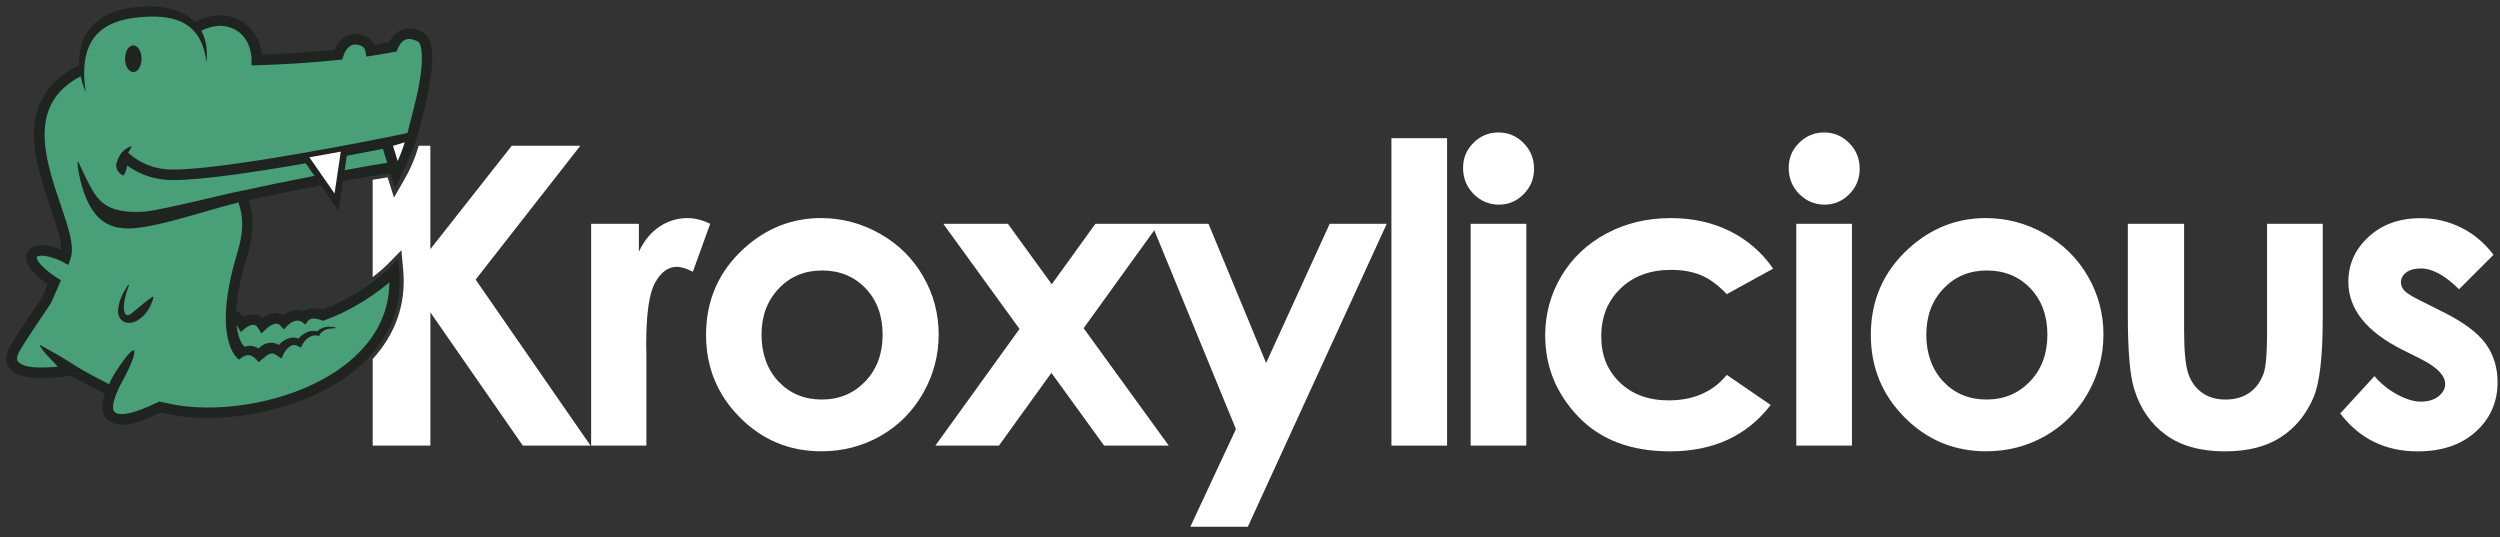
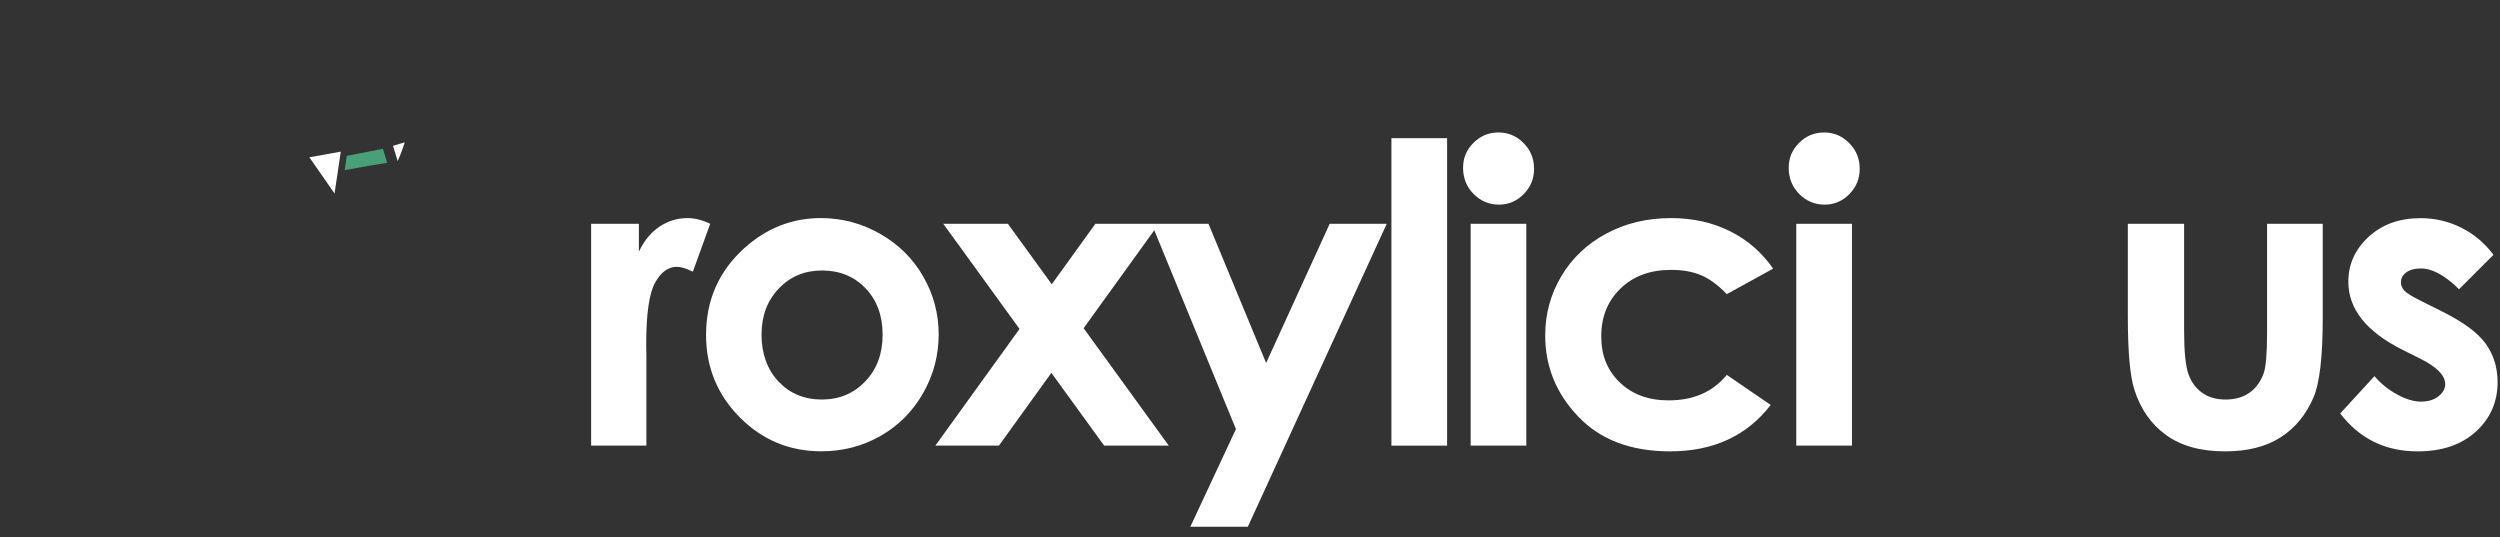
<svg xmlns="http://www.w3.org/2000/svg" id="Layer_1" viewBox="0 0 1024 220">
  <rect x="0" y="0" width="1024" height="220" fill="#333333" stroke="none" />
  <defs>
    <style>.cls-1{fill:#ffffff;}.cls-2{fill:#1f2421;}.cls-3{fill:#49a078;}</style>
  </defs>
  <g>
    <path class="cls-1" d="m242.14,91.67h19.54v11.44c2.11-4.51,4.93-7.93,8.43-10.27s7.35-3.51,11.52-3.51c2.95,0,6.04.78,9.27,2.34l-7.1,19.62c-2.67-1.34-4.87-2-6.6-2-3.51,0-6.47,2.17-8.89,6.51s-3.63,12.86-3.63,25.55l.08,4.43v36.74h-22.63v-90.85Z" />
    <path class="cls-1" d="m336.3,89.33c8.57,0,16.63,2.14,24.17,6.43,7.54,4.29,13.43,10.1,17.66,17.45,4.23,7.35,6.35,15.28,6.35,23.8s-2.13,16.59-6.39,24.05c-4.26,7.46-10.06,13.29-17.41,17.49s-15.45,6.3-24.3,6.3c-13.03,0-24.15-4.63-33.36-13.9-9.21-9.27-13.82-20.53-13.82-33.78,0-14.2,5.2-26.02,15.62-35.49,9.13-8.24,19.62-12.36,31.48-12.36Zm.38,21.46c-7.08,0-12.98,2.46-17.69,7.39-4.71,4.93-7.07,11.23-7.07,18.91s2.33,14.31,6.98,19.21c4.66,4.9,10.55,7.35,17.69,7.35s13.08-2.48,17.82-7.43c4.74-4.95,7.11-11.33,7.11-19.12s-2.33-14.13-6.98-19c-4.66-4.87-10.61-7.31-17.86-7.31Z" />
    <polygon class="cls-1" points="544.64 91.67 518.6 148.68 495 91.67 474.69 91.67 471.71 91.67 448.67 91.67 430.8 116.43 412.84 91.67 386.37 91.67 417.6 134.73 383.12 182.53 409.15 182.53 430.65 152.73 452.26 182.53 478.73 182.53 443.85 134.43 472.79 94.31 506.24 175.75 487.56 215.76 511.11 215.76 568.01 91.67 544.64 91.67" />
    <path class="cls-1" d="m569.93,56.6h22.8v125.93h-22.8V56.6Z" />
    <path class="cls-1" d="m613.78,54.26c4,0,7.42,1.45,10.28,4.34,2.86,2.9,4.29,6.4,4.29,10.52s-1.42,7.53-4.25,10.4c-2.83,2.87-6.22,4.3-10.16,4.3s-7.51-1.46-10.37-4.38c-2.86-2.92-4.29-6.47-4.29-10.65s1.41-7.43,4.25-10.27,6.24-4.26,10.24-4.26Zm-11.4,37.41h22.8v90.85h-22.8v-90.85Z" />
    <path class="cls-1" d="m726.27,110.04l-18.98,10.44c-3.57-3.73-7.09-6.32-10.58-7.77-3.48-1.45-7.57-2.17-12.25-2.17-8.53,0-15.43,2.54-20.69,7.63-5.27,5.09-7.9,11.6-7.9,19.55s2.53,14.04,7.61,18.93c5.07,4.89,11.73,7.34,19.98,7.34,10.2,0,18.14-3.48,23.83-10.44l17.98,12.31c-9.74,12.67-23.49,19.01-41.25,19.01-15.98,0-28.49-4.73-37.54-14.2-9.05-9.46-13.57-20.54-13.57-33.24,0-8.8,2.2-16.9,6.6-24.3,4.4-7.4,10.53-13.22,18.41-17.45,7.88-4.23,16.69-6.35,26.43-6.35,9.02,0,17.12,1.8,24.3,5.39s13.05,8.7,17.62,15.32Z" />
    <path class="cls-1" d="m747.16,54.26c4,0,7.42,1.45,10.28,4.34,2.86,2.9,4.29,6.4,4.29,10.52s-1.42,7.53-4.25,10.4c-2.83,2.87-6.22,4.3-10.16,4.3s-7.51-1.46-10.37-4.38c-2.86-2.92-4.29-6.47-4.29-10.65s1.41-7.43,4.25-10.27,6.24-4.26,10.24-4.26Zm-11.4,37.41h22.8v90.85h-22.8v-90.85Z" />
-     <path class="cls-1" d="m813.39,89.33c8.57,0,16.63,2.14,24.17,6.43,7.54,4.29,13.43,10.1,17.66,17.45,4.23,7.35,6.35,15.28,6.35,23.8s-2.13,16.59-6.39,24.05c-4.26,7.46-10.06,13.29-17.41,17.49s-15.45,6.3-24.3,6.3c-13.03,0-24.15-4.63-33.36-13.9-9.21-9.27-13.82-20.53-13.82-33.78,0-14.2,5.2-26.02,15.62-35.49,9.13-8.24,19.62-12.36,31.48-12.36Zm.38,21.46c-7.08,0-12.98,2.46-17.69,7.39-4.71,4.93-7.07,11.23-7.07,18.91s2.33,14.31,6.98,19.21c4.66,4.9,10.55,7.35,17.69,7.35s13.08-2.48,17.82-7.43c4.74-4.95,7.11-11.33,7.11-19.12s-2.33-14.13-6.98-19c-4.66-4.87-10.61-7.31-17.86-7.31Z" />
    <path class="cls-1" d="m871.56,91.67h23.05v43.76c0,8.52.59,14.43,1.76,17.74,1.17,3.31,3.06,5.89,5.65,7.72,2.59,1.84,5.79,2.76,9.58,2.76s7.02-.9,9.67-2.71c2.65-1.81,4.62-4.47,5.9-7.97.95-2.62,1.42-8.21,1.42-16.78v-44.51h22.8v38.5c0,15.87-1.25,26.72-3.76,32.57-3.06,7.13-7.57,12.6-13.53,16.41-5.96,3.81-13.53,5.72-22.71,5.72-9.97,0-18.02-2.23-24.17-6.68-6.15-4.45-10.48-10.66-12.99-18.62-1.78-5.51-2.67-15.53-2.67-30.06v-37.83Z" />
    <path class="cls-1" d="m1021.33,104.37l-14.11,14.11c-5.73-5.68-10.94-8.52-15.62-8.52-2.56,0-4.57.54-6.01,1.63-1.45,1.09-2.17,2.44-2.17,4.05,0,1.23.46,2.35,1.38,3.38.92,1.03,3.19,2.44,6.81,4.22l8.35,4.18c8.8,4.34,14.84,8.77,18.12,13.28,3.28,4.51,4.93,9.8,4.93,15.87,0,8.07-2.96,14.81-8.89,20.21-5.93,5.4-13.88,8.1-23.84,8.1-13.25,0-23.83-5.18-31.73-15.53l14.03-15.28c2.67,3.12,5.8,5.64,9.39,7.56s6.78,2.88,9.56,2.88c3.01,0,5.43-.72,7.26-2.17,1.84-1.45,2.76-3.12,2.76-5.01,0-3.51-3.31-6.93-9.94-10.27l-7.68-3.84c-14.7-7.4-22.05-16.67-22.05-27.81,0-7.18,2.77-13.32,8.31-18.41,5.54-5.09,12.62-7.64,21.25-7.64,5.9,0,11.45,1.29,16.66,3.88,5.2,2.59,9.62,6.3,13.24,11.15Z" />
-     <path class="cls-1" d="m194.82,114.51l42.89-54.82h-28.08l-33.35,42.35v-42.35h-4.76c-1.47,4.98-3.43,9.62-5.87,13.82l-2.45,4.23-1.83,3.17-1.1-3.49-1.47-4.67s-.02-.05-.04-.12c-1.6.24-3.67.58-6.11,1.01v39.85c3.84-2.95,6.01-5.13,6.06-5.18l3.26-3.34,2.44-2.49.32,3.47.43,4.64c1.25,13.63-3.07,26.18-12.5,36.46v35.48h23.63v-54.58l37.87,54.58h27.73l-47.07-68.01Z" />
  </g>
-   <path class="cls-2" d="m173.03,13.12c-3.07-1.56-5.9-1.88-8.39-.94-2.73,1.03-4.35,3.32-5.24,5.1-1.92.37-3.97.72-6.11,1.06-.86-1.8-2.73-3.89-6.81-4.35-4.16-.46-7.57,1.85-9.48,6.4-13.06,1.31-25.06,1.82-29.76,1.98-.66-5.87-4.32-14.52-15.1-15.96-5-.67-9.96,1.42-12.33,2.63-5.34-5.44-14.37-7.18-23.81-6.15-14.02,1.17-24.35,8.94-23.56,23.84-11.9,5.7-18.11,14.86-18.47,27.21-.3,10.47,3.45,21.51,6.75,31.24,2.26,6.65,4.42,13.01,4.39,17.12-2.84-1.12-7.3-2.49-10.51-1.58-1.49.42-2.64,1.3-3.31,2.55-2.61,4.83,4.35,10.49,8.26,13.16-1.02,2.35-2.28,5.23-2.55,5.74-.28.44-1.27,1.91-2.42,3.6-2.26,3.34-5.36,7.92-7.21,10.84-.27.43-.55.86-.83,1.29-2.74,4.25-6.16,9.53-2.01,13.49,3.79,3.61,9.41,4.21,24.83,2.58,3.61,2.22,10.43,5.74,13.63,7.38-.06.18-.12.36-.18.53-2.05,6.38-.19,9.2,1.73,10.44,1.83,1.18,3.78,1.67,5.84,1.67,4.47,0,9.41-2.29,14.55-4.67l.76-.35c3.44.76,6.44,1.34,9.61,1.71,22.65,2.61,55.37-4.31,74.06-22.59,10.56-10.32,15.46-23.25,14.16-37.38l-.43-4.64-3.26,3.34c-.11.11-10.92,11.05-27.6,17.41-3.64-1.07-6.34-.38-7.97.6-2.02-.72-4.21-.53-6.42.57-.65.32-1.23.69-1.7,1.03-.88-.49-1.85-.74-2.88-.76-2.19-.03-4.2,1.01-5.57,1.96-1.07-.91-2.18-1.27-3.05-1.4-1.86-.29-3.62.3-4.89.95-.9-1.12-1.9-1.92-2.99-2.38.26-5.27,1.42-12.34,4.23-21.76l.03-.08c1.64-5.49,4.05-13.59.78-23.61,7.46-1.63,18.75-3.92,29.6-6.01l3.39,4.87,3.88,5.57,1-6.72.81-5.45c8.37-1.56,15.62-2.84,19.39-3.36.27.88,1.92,6.1,1.92,6.1,0,0,7.5-14.69,8.98-20.68.24-.77,2.9-9.57,4.68-18.99,2.69-14.25,1.91-21.92-2.45-24.15Z" />
  <path class="cls-1" d="m160.98,59.74c.69,2.25,1.5,4.92,1.91,6.23,1.11-2.43,2.07-5,2.87-7.68l-4.78,1.44Z" />
  <g>
-     <path class="cls-3" d="m171.08,16.96c-1.95-.99-3.6-1.24-4.92-.75-1.8.68-2.81,2.65-3.25,3.76l-.43,1.09-1.15.23c-2.82.56-5.91,1.09-9.19,1.58l-2.09.31-.35-2.08c-.18-1.06-.76-2.51-3.68-2.83-3.06-.34-4.63,2.42-5.41,4.8l-.44,1.32-1.39.14c-17.42,1.81-33.36,2.2-33.52,2.2l-2.25.05.04-2.25c0-.5.03-12.33-11.47-13.86-2.59-.35-5.94.36-9.14,1.88,1.86,3.37,2.7,7.66,2.1,12.99-1.95-17.37-14.24-20.12-29.41-18.25-11.92,1.5-19.58,7.12-20.55,19.74-.29,3.55-.03,7.2.6,10.72-.97-2.07-1.66-4.26-2.12-6.51-9.64,5.02-14.47,12.5-14.77,22.82-.28,9.7,3.34,20.34,6.53,29.73,3.27,9.61,5.85,17.21,4.02,22.32l-.87,2.43-2.24-1.29c-1.1-.61-7.21-3.19-9.96-2.38-.51.15-.62.36-.67.45-.6,1.1,3.12,5.24,8.31,8.49l1.57.98-.73,1.7c-2.71,6.26-3.29,7.52-3.55,7.94-.29.47-1.23,1.85-2.53,3.77-2.25,3.32-5.32,7.86-7.14,10.73-.28.44-.56.88-.85,1.32-2.98,4.61-4.01,6.74-2.65,8.03,2.45,2.34,7.53,2.63,16.19,1.92-.63-.59-1.18-1.29-1.79-1.89-2.04-2.02-4.03-4.23-5.62-6.61l.3-.31c1.25.71,2.48,1.42,3.72,2.1,1.06.6,2.6,1.45,3.68,2.07.61.34,5.16,3.11,6.43,3.98l.64.41c3.09,1.98,10.13,5.64,13.61,7.42,1.16-3.65,11.57-18.8,10.24-12.26-.93,4.61-6.05,13.14-6.44,14.18l-.76,1.85c-.3.73-.56,1.42-.77,2.08-.92,2.87-.81,4.77-.03,5.51,2.5,2.35,9.85-.33,16.24-3.3l2.09-.96.71.16c3.61.81,6.68,1.42,9.88,1.79,21.64,2.49,52.82-4.06,70.56-21.39,8.6-8.4,12.98-18.27,13.08-29.4-4.72,4.02-13.98,10.91-26.38,15.5l-.73.27-.73-.26c-3.6-1.26-4.75-.46-5.4.21s-1.13,1.55-1.13,1.55l-1.59-1.11c-2.67-1.57-5.58,1.37-5.7,1.49l-1.57,1.61-1.55-1.63c-.44-.47-.89-.68-1.45-.69-.02,0-.03,0-.05,0-1.62,0-3.62,1.59-4.2,2.16l-1.9,1.85-1.43-2.24c-.64-1.01-1.23-1.21-1.62-1.27-1.31-.21-3,.89-3.48,1.29l-1.99,1.64-1.27-2.25c-.13-.24-.26-.45-.4-.66.65,6.96,3.18,8.85,3.23,8.88-.02-.01.09.03.21.08,1.46-.63,3.24-.55,4.89.34.2.1.41.22.63.36,2.31-2.34,5.51-3.19,8.31-1.47.15-.16.31-.31.48-.47,1.94-1.96,4.95-3.23,7.56-2.13,1.92-2.21,4.84-3.75,7.73-2.94.37-.41.82-.74,1.3-1.02,1.88-1.04,4.08-1.03,6.13-.69l-.04.43c-2.2.03-4.3.25-5.94,1.93-.5.51-.65,1.24-.66,1.28l-.73-.22c-2.55-.56-5.04,1.5-6.2,3.74l-.57,1.21c-.82-.39-2.08-1.23-2.98-1.08-1.84.26-3.31,2.1-4.17,3.69,0,0-.79,1.86-.79,1.86l-2.23-1.46c-.48-.31-.93-.59-1.31-.61-1.43-.22-2.83.98-3.85,1.94,0,0-2.01,1.57-2.01,1.57-2.38-2.86-4.17-4.18-7.98-1.04,0,0-.38-.21-.38-.21,0-.01,0-.02.01-.03-2.08-1.54-9.95-11.32-.61-42.65l.02-.08c1.58-5.31,3.72-12.47.71-21.36-15.04,3.77-28.06,8.54-40.38,10.28-12.76,1.84-19.52-3.12-23.65-16.66-1.02-3.33-1.64-6.68-1.96-10.09l.41-.12c1.5,3.06,2.84,6.15,4.36,9.05,1.88,3.62,3.88,6.71,7.1,8.74,4.73,2.75,10.44,2.85,15.78,2.51,6.61-.5,33.11-7.29,39.73-8.52h0c6.98-1.56,18.46-3.9,29.73-6.09l-3.58-5.15c-19.56,3.42-42.63,6.94-54.61,6.87-6.92-.04-13.14-2.06-18.54-6,0,.2,0,.41-.06.61-.19.91-.48,1.88-1.2,3.28l-.39.18c-1.72-.7-2.75-2.29-2.83-4.05,0-.67.23-1.33.48-1.95.54-1.52,1.32-3.02,2.54-4.08.88-.84,1.96-1.42,3.06-1.84l.25.35c-.5.73-1.05,1.52-1.4,2.34,5.19,4.57,11.12,6.82,18.13,6.86.11,0,.22,0,.34,0,22.64,0,88.92-13.53,88.92-13.53l6.99-1.47c.76-2.89,3.73-14.29,4.44-18.03,3.24-17.19.18-19.29-.18-19.48ZM52.51,116.56s.32.2.32.2c-1.08,2.99-3.12,8.94-1.53,11.79.73,1.06,1.94.33,2.78-.35.8-.63,1.65-1.38,2.56-2.11,1.83-1.49,3.67-3.14,5.94-4.6l.31.21c-.91,3.87-3.27,7.78-6.88,9.7-3.53,1.94-7.55.54-7.67-3.85.12-4.11,2.02-7.64,4.17-10.98Zm2.09-87.05c-1.87,0-3.38-2.44-3.38-5.46s1.51-5.46,3.38-5.46,3.38,2.44,3.38,5.46-1.51,5.46-3.38,5.46Z" />
-     <path class="cls-3" d="m156.84,60.95c-2.72.55-8.03,1.6-14.79,2.88l-.87,5.87c7.33-1.36,13.69-2.48,17.43-3.02-.56-1.8-1.18-3.82-1.76-5.72Z" />
+     <path class="cls-3" d="m156.84,60.95c-2.72.55-8.03,1.6-14.79,2.88l-.87,5.87c7.33-1.36,13.69-2.48,17.43-3.02-.56-1.8-1.18-3.82-1.76-5.72" />
  </g>
  <polygon class="cls-1" points="126.72 64.43 137.03 79.26 139.58 62.11 126.72 64.43" />
</svg>